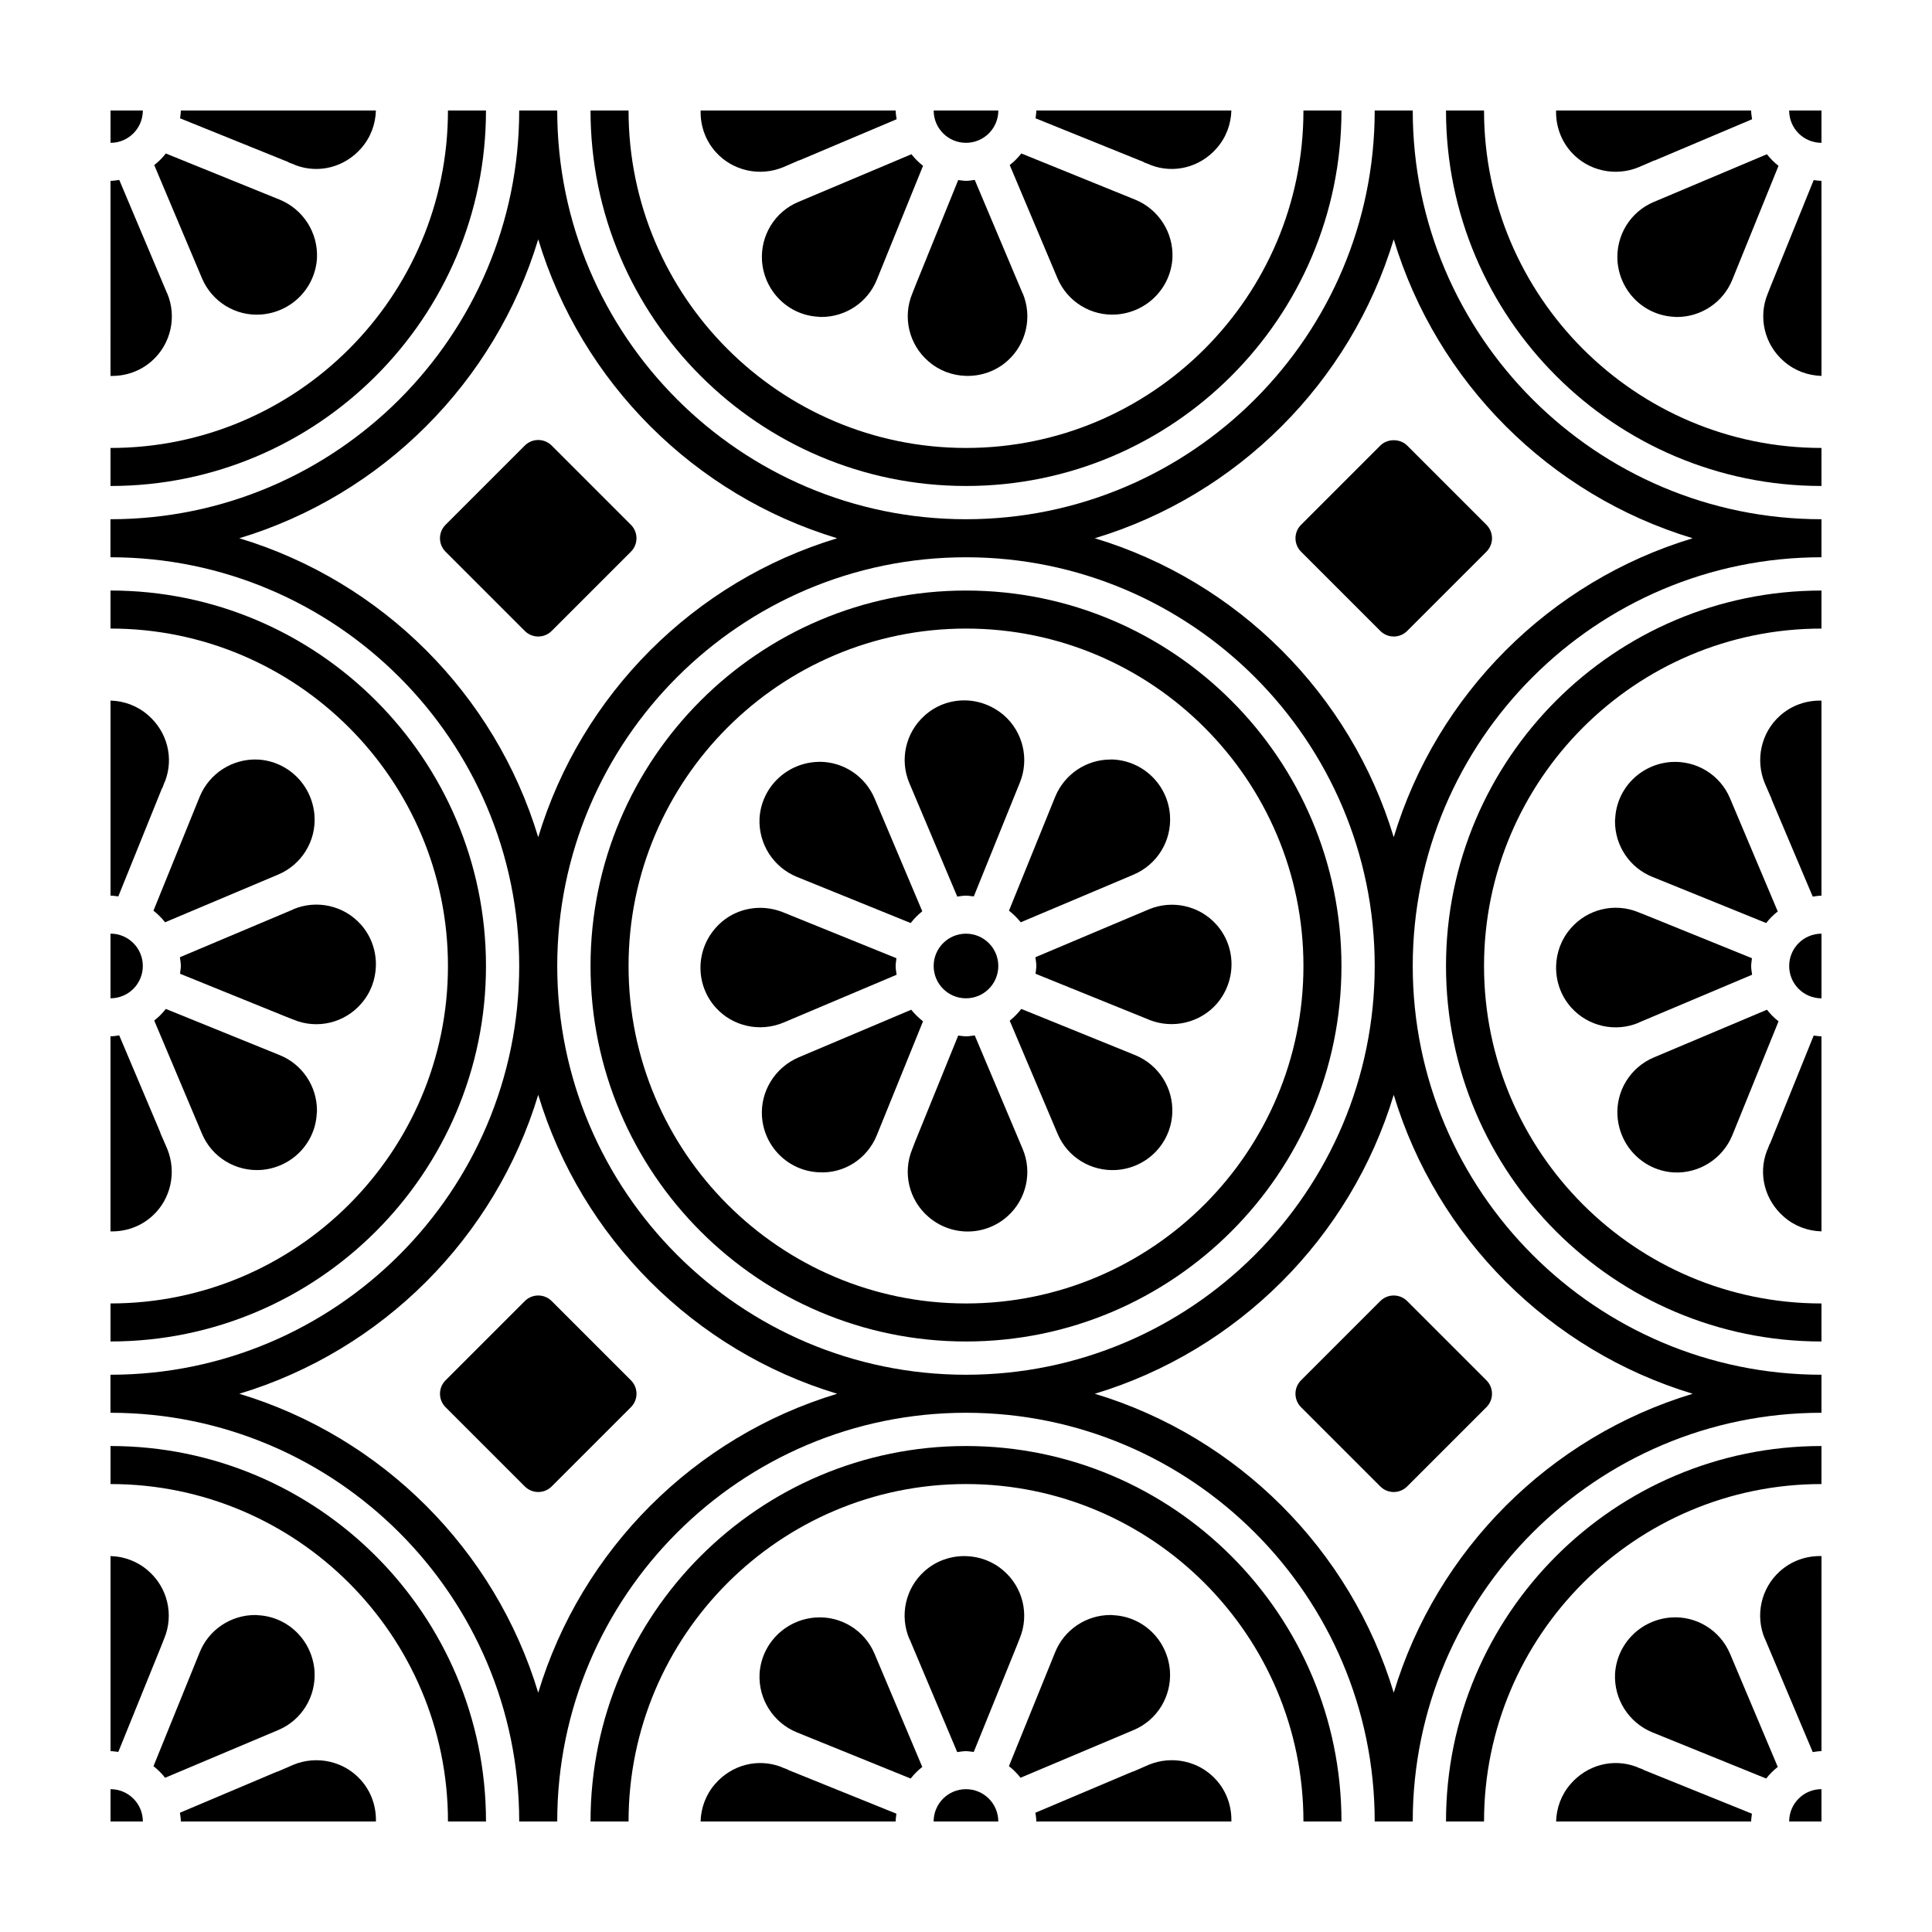
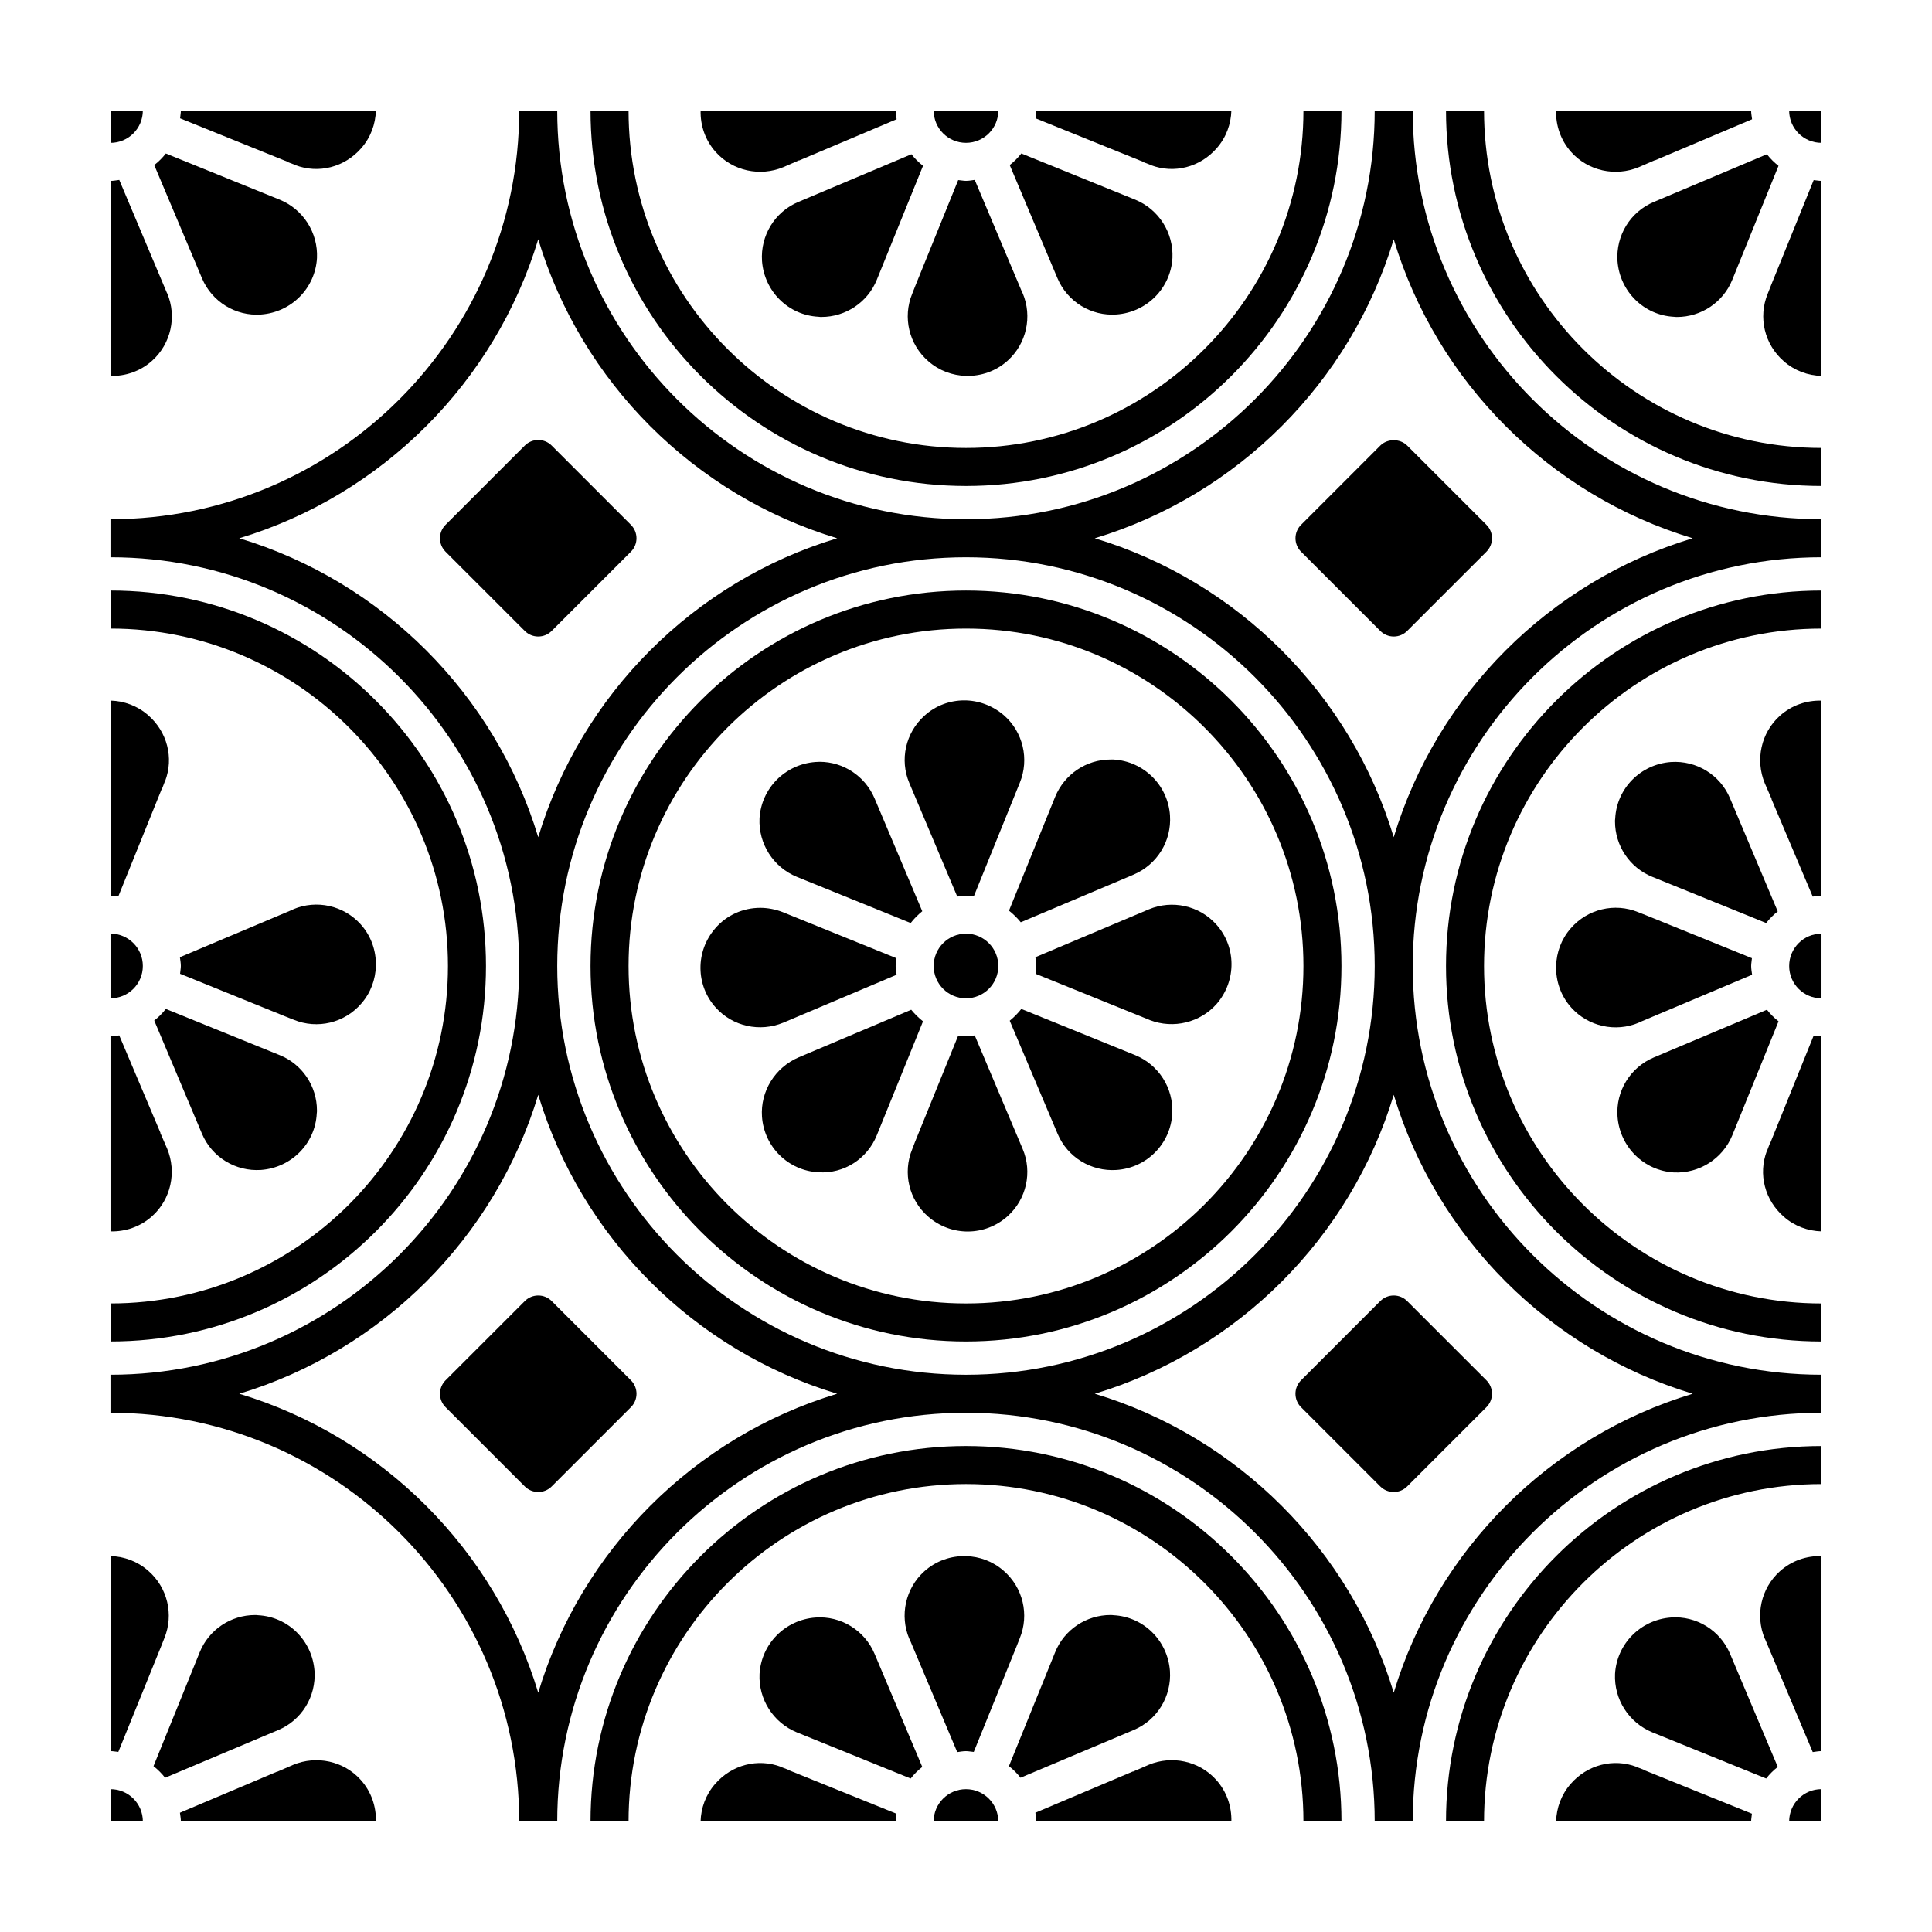
<svg xmlns="http://www.w3.org/2000/svg" fill="#000000" width="800px" height="800px" version="1.1" viewBox="144 144 512 512">
  <g>
    <path d="m400 300.5c-54.871 0-99.504 44.637-99.504 99.504 0 54.871 44.633 99.504 99.504 99.504 54.867-0.004 99.5-44.637 99.5-99.504s-44.637-99.504-99.5-99.504zm0 188.93c-49.309 0-89.426-40.117-89.426-89.426 0-49.312 40.117-89.426 89.426-89.426 49.305 0 89.426 40.113 89.426 89.426 0 49.305-40.121 89.426-89.426 89.426z" />
    <path d="m400 272.79c54.871 0 99.504-44.633 99.504-99.504h-10.078c0 49.309-40.117 89.426-89.426 89.426-49.309 0.004-89.426-40.113-89.426-89.422h-10.078c0 54.867 44.633 99.5 99.504 99.5z" />
    <path d="m400 527.21c-54.871 0-99.504 44.637-99.504 99.504h10.078c0-49.312 40.117-89.426 89.426-89.426 49.305-0.004 89.426 40.109 89.426 89.422h10.078c-0.004-54.863-44.641-99.5-99.504-99.5z" />
    <path d="m626.71 489.43c-49.309 0-89.426-40.117-89.426-89.426 0-49.312 40.117-89.426 89.426-89.426v-10.078c-54.871 0-99.504 44.637-99.504 99.504 0 54.871 44.633 99.504 99.504 99.504z" />
    <path d="m518.39 400c0-59.727 48.594-108.32 108.32-108.32v-10.078c-59.723 0-108.32-48.594-108.32-108.32h-10.078c0 59.727-48.594 108.32-108.32 108.32-59.723 0-108.32-48.594-108.32-108.32h-10.078c0 59.727-48.586 108.32-108.32 108.32v10.078c59.727 0 108.32 48.594 108.32 108.32s-48.586 108.32-108.32 108.32v10.078c59.727 0 108.32 48.594 108.32 108.32h10.078c0-59.727 48.594-108.32 108.32-108.32 59.727 0 108.32 48.594 108.32 108.32h10.078c0-59.727 48.594-108.32 108.32-108.32v-10.078c-59.73-0.004-108.32-48.594-108.32-108.32zm-5.039-192.58c11.426 37.875 41.344 67.797 79.219 79.223-37.875 11.426-67.793 41.348-79.219 79.223-11.426-37.875-41.348-67.797-79.223-79.223 37.875-11.426 67.797-41.348 79.223-79.223zm-305.94 79.223c37.875-11.426 67.793-41.348 79.223-79.223 11.426 37.875 41.344 67.797 79.219 79.223-37.875 11.426-67.793 41.348-79.219 79.223-11.426-37.875-41.348-67.797-79.223-79.223zm79.223 305.94c-11.426-37.875-41.348-67.797-79.223-79.223 37.875-11.426 67.793-41.348 79.223-79.223 11.426 37.875 41.344 67.797 79.219 79.223-37.875 11.426-67.793 41.348-79.219 79.223zm5.039-192.58c0-59.727 48.594-108.32 108.32-108.32s108.32 48.594 108.32 108.32-48.594 108.32-108.32 108.32c-59.727-0.004-108.32-48.594-108.32-108.32zm221.68 192.58c-11.426-37.875-41.348-67.797-79.223-79.223 37.875-11.426 67.793-41.348 79.223-79.223 11.426 37.875 41.344 67.797 79.219 79.223-37.875 11.426-67.793 41.348-79.219 79.223z" />
    <path d="m626.71 262.71c-49.309 0-89.426-40.117-89.426-89.426h-10.078c0 54.871 44.633 99.504 99.504 99.504z" />
    <path d="m626.71 537.29v-10.078c-54.871 0-99.504 44.637-99.504 99.504h10.078c0-49.312 40.113-89.426 89.426-89.426z" />
    <path d="m272.79 400c0-54.863-44.633-99.504-99.504-99.504v10.078c49.309 0 89.426 40.117 89.426 89.426s-40.117 89.426-89.426 89.426v10.078c54.871-0.004 99.504-44.637 99.504-99.504z" />
-     <path d="m272.79 173.29h-10.078c0 49.309-40.117 89.426-89.426 89.426v10.078c54.871-0.004 99.504-44.637 99.504-99.504z" />
-     <path d="m173.29 527.21v10.078c49.309 0 89.426 40.117 89.426 89.426h10.078c-0.004-54.867-44.637-99.504-99.504-99.504z" />
    <path d="m509.79 537.92c0.984 0.984 2.273 1.477 3.562 1.477 1.289 0 2.578-0.492 3.562-1.477l21.004-21c0.945-0.945 1.477-2.223 1.477-3.562 0-1.34-0.527-2.621-1.477-3.562l-21.004-21c-1.969-1.969-5.152-1.969-7.125 0l-21 21c-1.969 1.969-1.969 5.152 0 7.125z" />
    <path d="m283.08 537.92c0.984 0.984 2.273 1.477 3.562 1.477s2.578-0.492 3.562-1.477l21-21c0.945-0.945 1.477-2.223 1.477-3.562 0-1.34-0.527-2.621-1.477-3.562l-21-21c-1.969-1.969-5.152-1.969-7.125 0l-21 21c-0.945 0.945-1.477 2.223-1.477 3.562 0 1.34 0.527 2.621 1.477 3.562z" />
    <path d="m516.92 262.08c-1.891-1.891-5.234-1.891-7.125 0l-21 21c-1.969 1.969-1.969 5.152 0 7.125l21 21c0.945 0.945 2.223 1.477 3.562 1.477 1.34 0 2.621-0.527 3.562-1.477l21.004-21c0.945-0.945 1.477-2.227 1.477-3.562 0-1.336-0.527-2.621-1.477-3.562z" />
    <path d="m290.2 262.08c-1.969-1.969-5.152-1.969-7.125 0l-21 21c-1.969 1.969-1.969 5.152 0 7.125l21 21c0.984 0.984 2.273 1.477 3.562 1.477s2.578-0.492 3.562-1.477l21-21c1.969-1.969 1.969-5.152 0-7.125z" />
    <path d="m408.56 400c0 4.731-3.832 8.562-8.562 8.562s-8.566-3.832-8.566-8.562 3.836-8.566 8.566-8.566 8.562 3.836 8.562 8.566" />
    <path d="m388.41 385.49c-1.16 0.957-2.168 1.965-3.074 3.125l-30.18-12.242c-6.246-2.57-10.176-8.766-9.875-15.469 0.453-7.961 6.75-14.359 14.812-14.965 0.352 0 0.754-0.051 1.109-0.051 6.297 0 12.043 3.777 14.559 9.672z" />
    <path d="m381.61 402.32-30.027 12.695c-6.195 2.57-13.402 1.008-17.887-3.981-5.34-5.894-5.441-14.914-0.152-21.008 3.074-3.578 7.457-5.441 11.941-5.441 1.965 0 4.082 0.402 5.996 1.16l30.078 12.191c-0.051 0.707-0.203 1.359-0.203 2.066 0.004 0.805 0.152 1.559 0.254 2.316z" />
    <path d="m388.61 414.66-12.242 30.18c-2.519 6.246-8.715 10.277-15.469 9.824-7.961-0.402-14.41-6.699-14.965-14.762-0.453-6.602 3.375-13 9.773-15.719l29.773-12.594c0.961 1.156 1.969 2.164 3.129 3.07z" />
    <path d="m411.03 466.3c-5.945 5.34-14.914 5.441-21.008 0.152-5.141-4.434-6.852-11.637-4.281-17.887l0.754-1.965 11.438-28.164c0.707 0.051 1.359 0.203 2.066 0.203 0.805 0 1.562-0.152 2.316-0.25l12.695 30.078c2.621 6.144 1.008 13.348-3.981 17.832z" />
    <path d="m454.66 439.09c-0.402 7.961-6.699 14.41-14.762 14.965-6.75 0.453-13-3.375-15.617-9.574l-12.695-29.977c1.16-0.957 2.168-1.965 3.074-3.125l30.18 12.242c6.246 2.57 10.176 8.77 9.82 15.469z" />
    <path d="m466.45 410.02c-4.383 4.988-11.488 6.699-17.684 4.332-0.051 0-0.051 0-0.102-0.051l-30.23-12.242c0.051-0.707 0.203-1.359 0.203-2.066 0-0.805-0.152-1.562-0.25-2.316l30.078-12.695c6.144-2.57 13.352-1.008 17.836 3.981 5.34 5.894 5.441 14.914 0.148 21.059z" />
    <path d="m454.06 360.1c0.453 6.75-3.375 13-9.621 15.668l-1.762 0.754-28.164 11.891c-0.957-1.16-1.965-2.168-3.125-3.074l12.242-30.18c2.469-5.996 8.262-9.875 14.66-9.875h0.805c7.961 0.457 14.41 6.754 14.965 14.816z" />
    <path d="m414.26 351.43-0.203 0.504-11.992 29.625c-0.707-0.051-1.359-0.203-2.066-0.203-0.805 0-1.562 0.152-2.316 0.25l-12.695-30.078c-2.621-6.144-1.008-13.352 3.981-17.836 2.973-2.719 6.75-4.082 10.578-4.082 3.68 0 7.406 1.309 10.48 3.93 5.09 4.441 6.801 11.645 4.234 17.891z" />
    <path d="m239.59 615.68c2.82 3.125 4.133 7.106 4.031 11.035l-51.691-0.004c0-0.805-0.152-1.562-0.25-2.316l25.844-10.934v0.051l4.18-1.812c6.199-2.57 13.402-1.008 17.887 3.981zm-52.898-35.367 0.855-2.168c2.57-6.246 0.855-13.453-4.281-17.887-2.871-2.519-6.398-3.777-9.977-3.879v51.691c0.707 0 1.359 0.152 2.066 0.203zm-13.402 37.836v8.562h8.566c-0.004-4.734-3.832-8.562-8.566-8.562zm39.094-46.098c-0.301-0.051-0.555-0.051-0.805-0.051-6.398 0-12.242 3.879-14.66 9.875l-12.242 30.18c1.16 0.906 2.168 1.914 3.074 3.074l29.977-12.645c6.246-2.621 10.078-8.918 9.621-15.668-0.605-8.066-7.004-14.363-14.965-14.766z" />
    <path d="m184.32 239.59c-3.125 2.82-7.106 4.133-11.035 4.031l0.004-51.691c0.805 0 1.562-0.152 2.316-0.25l12.645 29.977 0.051 0.051c2.621 6.195 1.008 13.398-3.981 17.883zm-2.469-66.301h-8.562v8.566c4.734-0.004 8.562-3.832 8.562-8.566zm38.543 13.652 0.102 0.102 1.461 0.555 0.301 0.152c6.195 2.367 13.098 0.555 17.48-4.484 2.519-2.871 3.777-6.398 3.879-9.977h-51.688c0 0.707-0.152 1.359-0.203 2.066zm-7.203 40.406c8.062-0.605 14.359-7.004 14.812-14.965 0.301-6.699-3.629-12.898-9.875-15.469l-30.18-12.238c-0.906 1.156-1.914 2.164-3.074 3.07l12.645 29.977c2.621 6.25 8.969 10.129 15.672 9.625z" />
    <path d="m560.41 184.32c-2.82-3.125-4.133-7.106-4.031-11.035l51.691 0.004c0 0.805 0.152 1.562 0.25 2.316l-25.844 10.934v-0.051l-4.18 1.812c-6.195 2.57-13.402 1.008-17.887-3.981zm52.902 35.367-0.855 2.168c-2.57 6.246-0.855 13.453 4.281 17.887 2.871 2.519 6.398 3.777 9.977 3.879l-0.004-51.691c-0.707 0-1.359-0.152-2.066-0.203zm13.398-37.836v-8.562h-8.566c0.004 4.734 3.832 8.562 8.566 8.562zm-39.094 46.102c0.301 0.051 0.555 0.051 0.805 0.051 6.398 0 12.242-3.879 14.66-9.875l12.242-30.18c-1.16-0.906-2.168-1.914-3.074-3.074l-29.977 12.645c-6.246 2.621-10.078 8.918-9.621 15.668 0.605 8.062 7.004 14.359 14.965 14.766z" />
    <path d="m444.84 196.91-30.18-12.242c-0.906 1.16-1.914 2.168-3.074 3.074l12.645 29.977c2.621 6.246 8.969 10.125 15.668 9.621 8.062-0.605 14.359-7.004 14.812-14.965 0.305-6.699-3.625-12.898-9.871-15.465z" />
    <path d="m414.96 221.65-12.645-29.977c-0.754 0.102-1.512 0.25-2.316 0.25-0.707 0-1.359-0.152-2.066-0.203l-11.336 27.961-0.855 2.168c-2.57 6.246-0.855 13.453 4.281 17.887 2.871 2.519 6.398 3.777 9.977 3.879 3.93 0.102 7.91-1.211 11.035-4.031 4.988-4.484 6.602-11.688 3.981-17.887z" />
    <path d="m418.64 173.29c0 0.707-0.152 1.359-0.203 2.066l28.668 11.586 0.102 0.102 1.461 0.555 0.301 0.152c6.195 2.367 13.098 0.555 17.48-4.484 2.519-2.871 3.777-6.398 3.879-9.977z" />
    <path d="m355.77 186.48v0.051l25.844-10.934c-0.102-0.754-0.25-1.512-0.25-2.316h-51.691c-0.102 3.93 1.211 7.91 4.031 11.035 4.484 4.988 11.688 6.551 17.887 3.981z" />
    <path d="m400 181.85c4.734 0 8.566-3.828 8.566-8.566h-17.133c0 4.738 3.832 8.566 8.566 8.566z" />
    <path d="m385.54 184.87-29.977 12.645c-6.246 2.621-10.078 8.918-9.621 15.668 0.605 8.062 7.004 14.359 14.965 14.762 0.301 0.051 0.555 0.051 0.805 0.051 6.398 0 12.242-3.879 14.66-9.875l12.242-30.18c-1.16-0.902-2.168-1.91-3.074-3.07z" />
    <path d="m355.16 603.09 30.18 12.242c0.906-1.16 1.914-2.168 3.074-3.074l-12.645-29.977c-2.621-6.246-8.969-10.125-15.668-9.621-8.062 0.605-14.359 7.004-14.812 14.965-0.309 6.695 3.621 12.895 9.871 15.465z" />
    <path d="m385.03 578.35 12.645 29.977c0.754-0.102 1.512-0.25 2.316-0.25 0.707 0 1.359 0.152 2.066 0.203l11.336-27.961 0.855-2.168c2.57-6.246 0.855-13.453-4.281-17.887-2.871-2.519-6.398-3.777-9.977-3.879-3.93-0.102-7.91 1.211-11.035 4.031-4.988 4.484-6.602 11.688-3.981 17.887z" />
    <path d="m381.35 626.71c0-0.707 0.152-1.359 0.203-2.066l-28.668-11.586-0.102-0.102-1.461-0.555-0.301-0.152c-6.195-2.367-13.098-0.555-17.48 4.484-2.519 2.871-3.777 6.398-3.879 9.977z" />
    <path d="m444.23 613.51v-0.051l-25.844 10.934c0.102 0.754 0.25 1.512 0.25 2.316h51.691c0.102-3.93-1.211-7.91-4.031-11.035-4.484-4.988-11.688-6.551-17.887-3.981z" />
    <path d="m399.99 618.15c-4.734 0-8.566 3.828-8.566 8.566h17.133c0-4.738-3.828-8.566-8.566-8.566z" />
    <path d="m414.45 615.12 29.977-12.645c6.246-2.621 10.078-8.918 9.621-15.668-0.605-8.062-7.004-14.359-14.965-14.762-0.301-0.051-0.555-0.051-0.805-0.051-6.398 0-12.242 3.879-14.66 9.875l-12.242 30.18c1.16 0.902 2.168 1.91 3.074 3.07z" />
-     <path d="m196.91 355.16-12.242 30.18c1.16 0.906 2.168 1.914 3.074 3.074l29.977-12.645c6.246-2.621 10.125-8.969 9.621-15.668-0.605-8.062-7.004-14.359-14.965-14.812-6.699-0.309-12.898 3.621-15.465 9.871z" />
    <path d="m221.65 385.03-29.977 12.645c0.102 0.754 0.25 1.512 0.25 2.316 0 0.707-0.152 1.359-0.203 2.066l27.961 11.336 2.168 0.855c6.246 2.57 13.453 0.855 17.887-4.281 2.519-2.871 3.777-6.398 3.879-9.977 0.102-3.93-1.211-7.91-4.031-11.035-4.484-4.988-11.688-6.602-17.887-3.981z" />
    <path d="m173.29 381.35c0.707 0 1.359 0.152 2.066 0.203l11.586-28.668 0.102-0.102 0.555-1.461 0.152-0.301c2.367-6.195 0.555-13.098-4.484-17.48-2.871-2.519-6.398-3.777-9.977-3.879z" />
    <path d="m186.48 444.23h0.051l-10.934-25.844c-0.754 0.102-1.512 0.25-2.316 0.25v51.691c3.93 0.102 7.91-1.211 11.035-4.031 4.988-4.484 6.551-11.688 3.981-17.887z" />
    <path d="m181.85 399.99c0-4.734-3.828-8.566-8.566-8.566v17.133c4.738 0 8.566-3.828 8.566-8.566z" />
    <path d="m184.87 414.45 12.645 29.977c2.621 6.246 8.918 10.078 15.668 9.621 8.062-0.605 14.359-7.004 14.762-14.965 0.051-0.301 0.051-0.555 0.051-0.805 0-6.398-3.879-12.242-9.875-14.66l-30.18-12.242c-0.902 1.16-1.91 2.168-3.07 3.074z" />
    <path d="m603.09 444.84 12.242-30.18c-1.16-0.906-2.168-1.914-3.074-3.074l-29.977 12.645c-6.246 2.621-10.125 8.969-9.621 15.668 0.605 8.062 7.004 14.359 14.965 14.812 6.695 0.305 12.895-3.625 15.465-9.871z" />
    <path d="m578.35 414.96 29.977-12.645c-0.102-0.754-0.25-1.512-0.25-2.316 0-0.707 0.152-1.359 0.203-2.066l-27.961-11.336-2.168-0.855c-6.246-2.57-13.453-0.855-17.887 4.281-2.519 2.871-3.777 6.398-3.879 9.977-0.102 3.93 1.211 7.91 4.031 11.035 4.484 4.988 11.688 6.602 17.887 3.981z" />
    <path d="m626.71 418.64c-0.707 0-1.359-0.152-2.066-0.203l-11.586 28.668-0.102 0.102-0.555 1.461-0.152 0.301c-2.367 6.195-0.555 13.098 4.484 17.48 2.871 2.519 6.398 3.777 9.977 3.879z" />
    <path d="m613.51 355.77h-0.051l10.934 25.844c0.754-0.102 1.512-0.25 2.316-0.25v-51.691c-3.93-0.102-7.91 1.211-11.035 4.031-4.988 4.484-6.551 11.688-3.981 17.887z" />
    <path d="m618.15 400c0 4.734 3.828 8.566 8.566 8.566v-17.133c-4.738 0-8.566 3.832-8.566 8.566z" />
    <path d="m615.12 385.54-12.645-29.977c-2.621-6.246-8.918-10.078-15.668-9.621-8.062 0.605-14.359 7.004-14.762 14.965-0.051 0.301-0.051 0.555-0.051 0.805 0 6.398 3.879 12.242 9.875 14.66l30.18 12.242c0.902-1.16 1.91-2.168 3.07-3.074z" />
    <path d="m615.68 560.41c3.125-2.82 7.106-4.133 11.035-4.031l-0.004 51.691c-0.805 0-1.562 0.152-2.316 0.25l-12.645-29.977-0.051-0.051c-2.621-6.191-1.008-13.398 3.981-17.883zm2.469 66.301h8.562v-8.566c-4.734 0.004-8.562 3.832-8.562 8.566zm-38.543-13.652-0.102-0.102-1.461-0.555-0.301-0.152c-6.195-2.367-13.098-0.555-17.48 4.484-2.519 2.871-3.777 6.398-3.879 9.977h51.688c0-0.707 0.152-1.359 0.203-2.066zm7.207-40.406c-8.062 0.605-14.359 7.004-14.812 14.965-0.301 6.699 3.629 12.898 9.875 15.469l30.18 12.242c0.906-1.16 1.914-2.168 3.074-3.074l-12.645-29.977c-2.625-6.246-8.973-10.129-15.672-9.625z" />
  </g>
</svg>